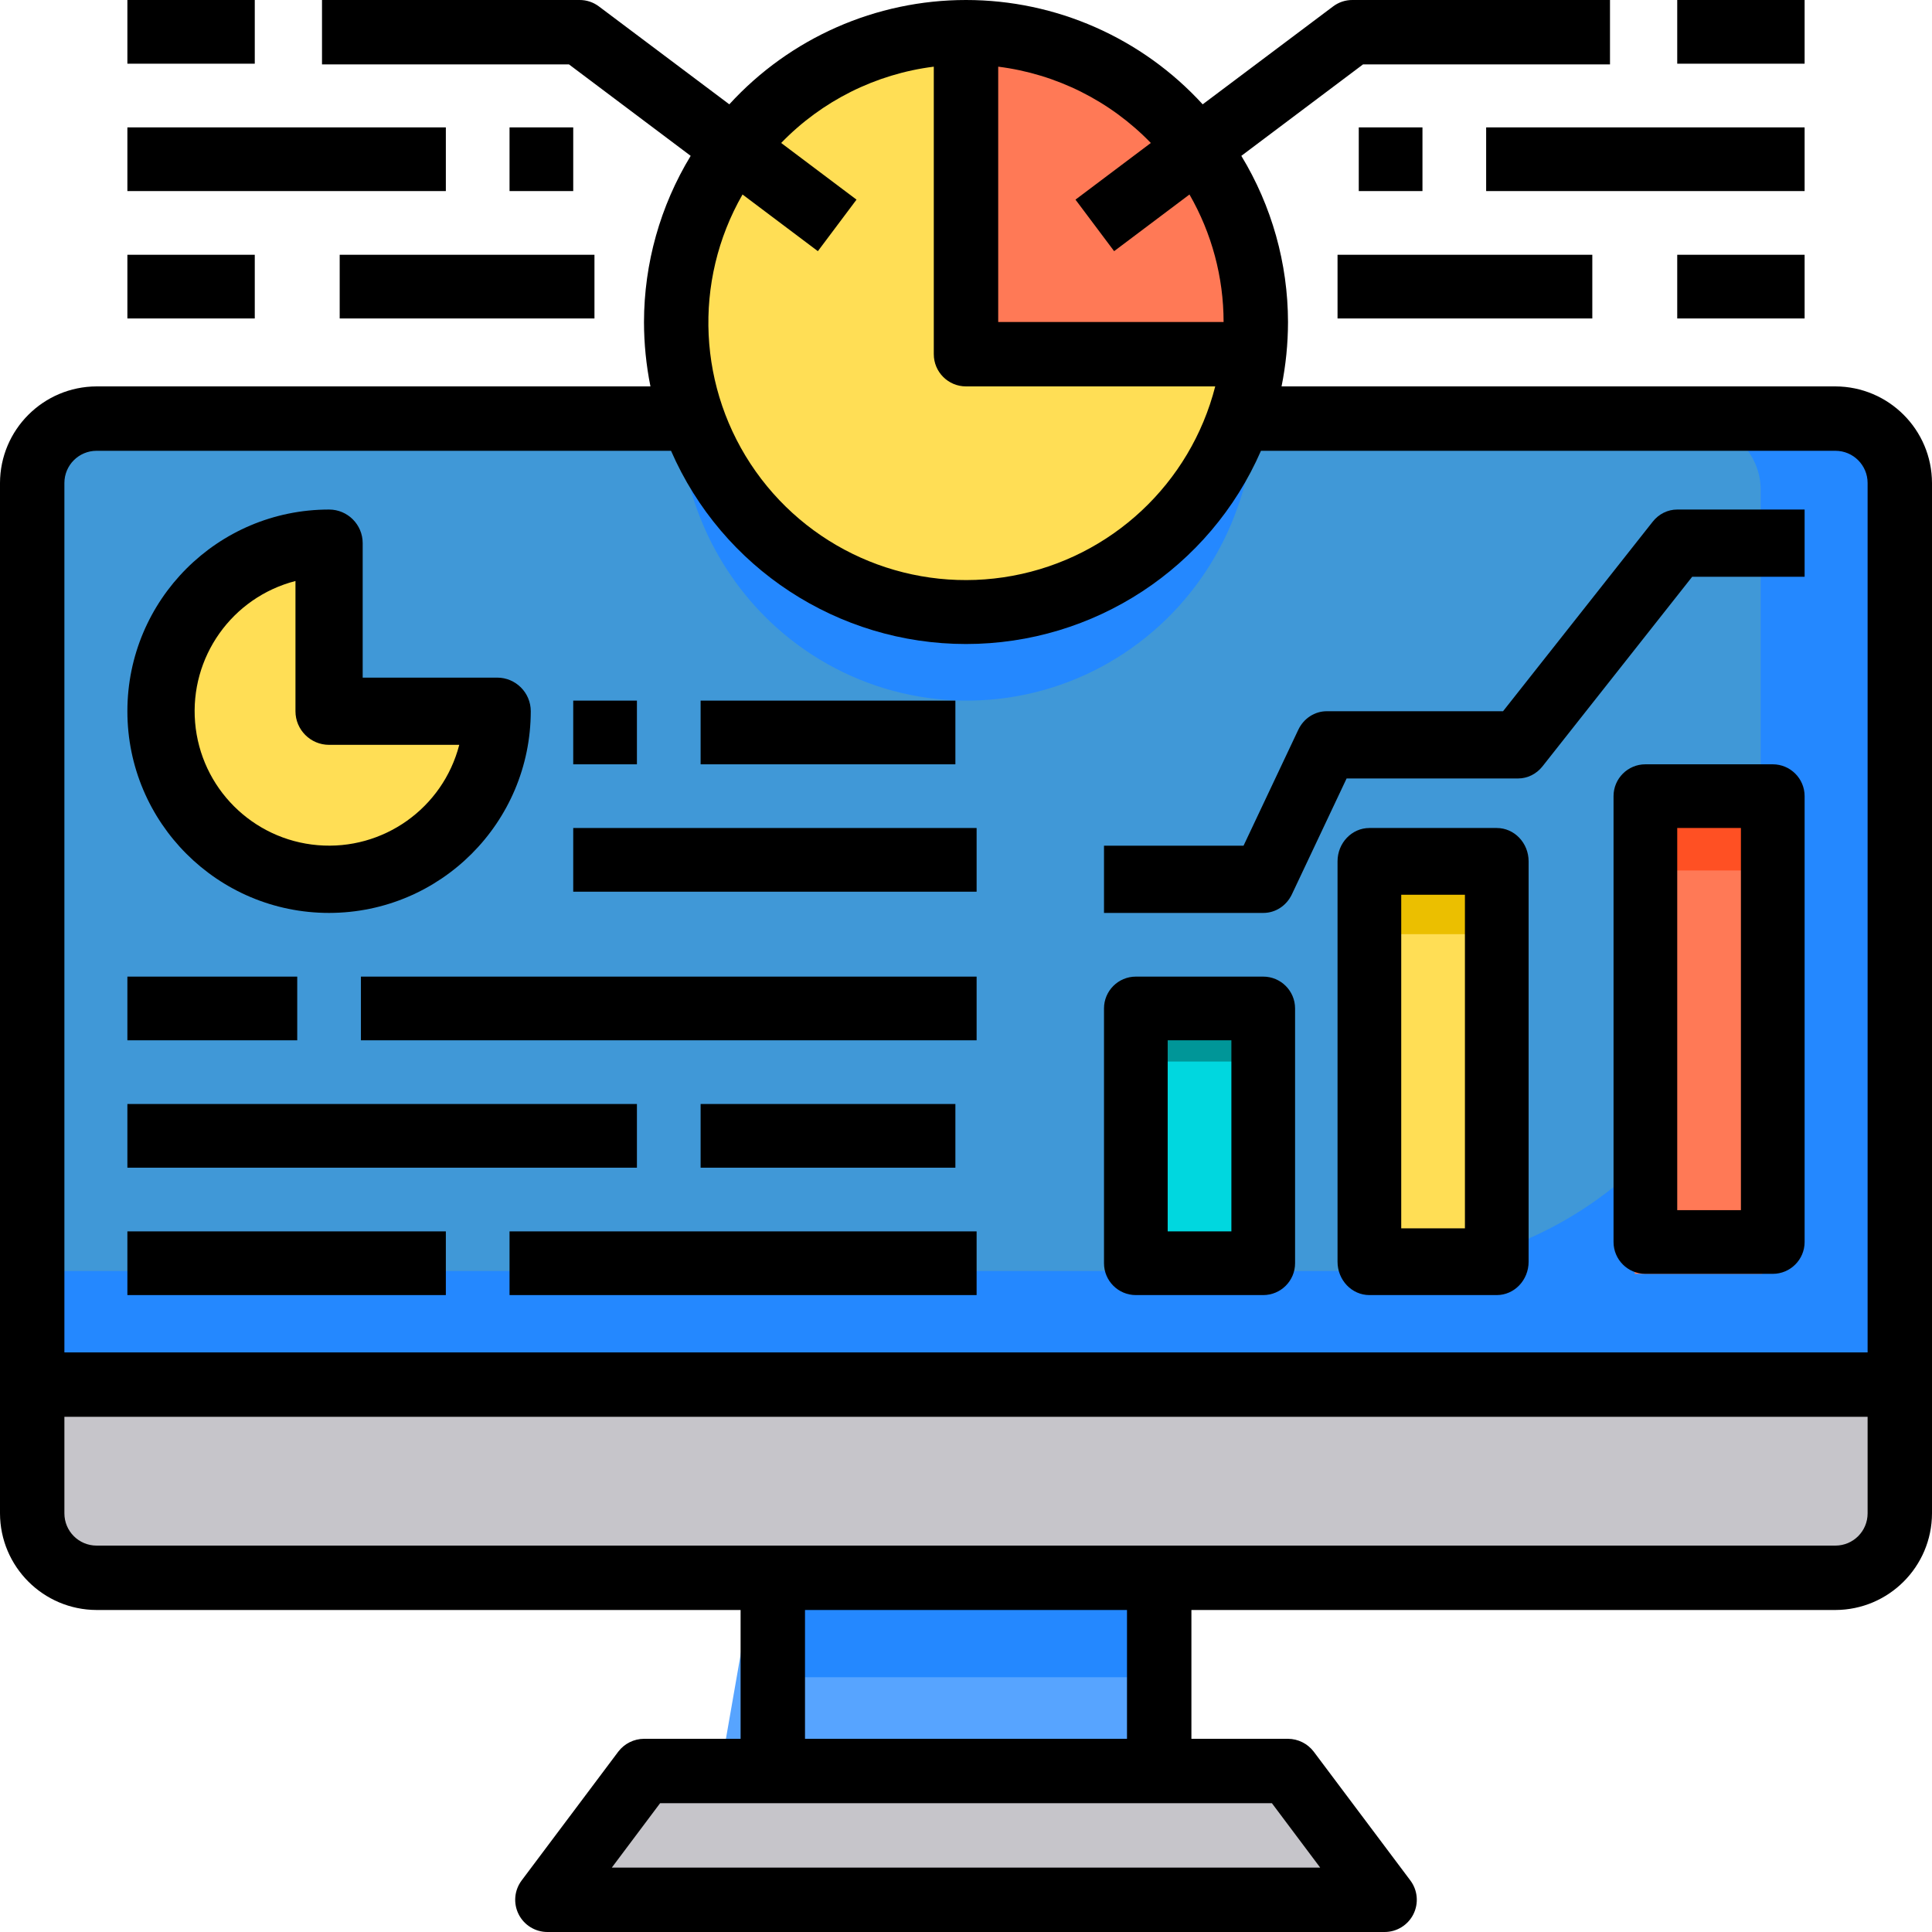
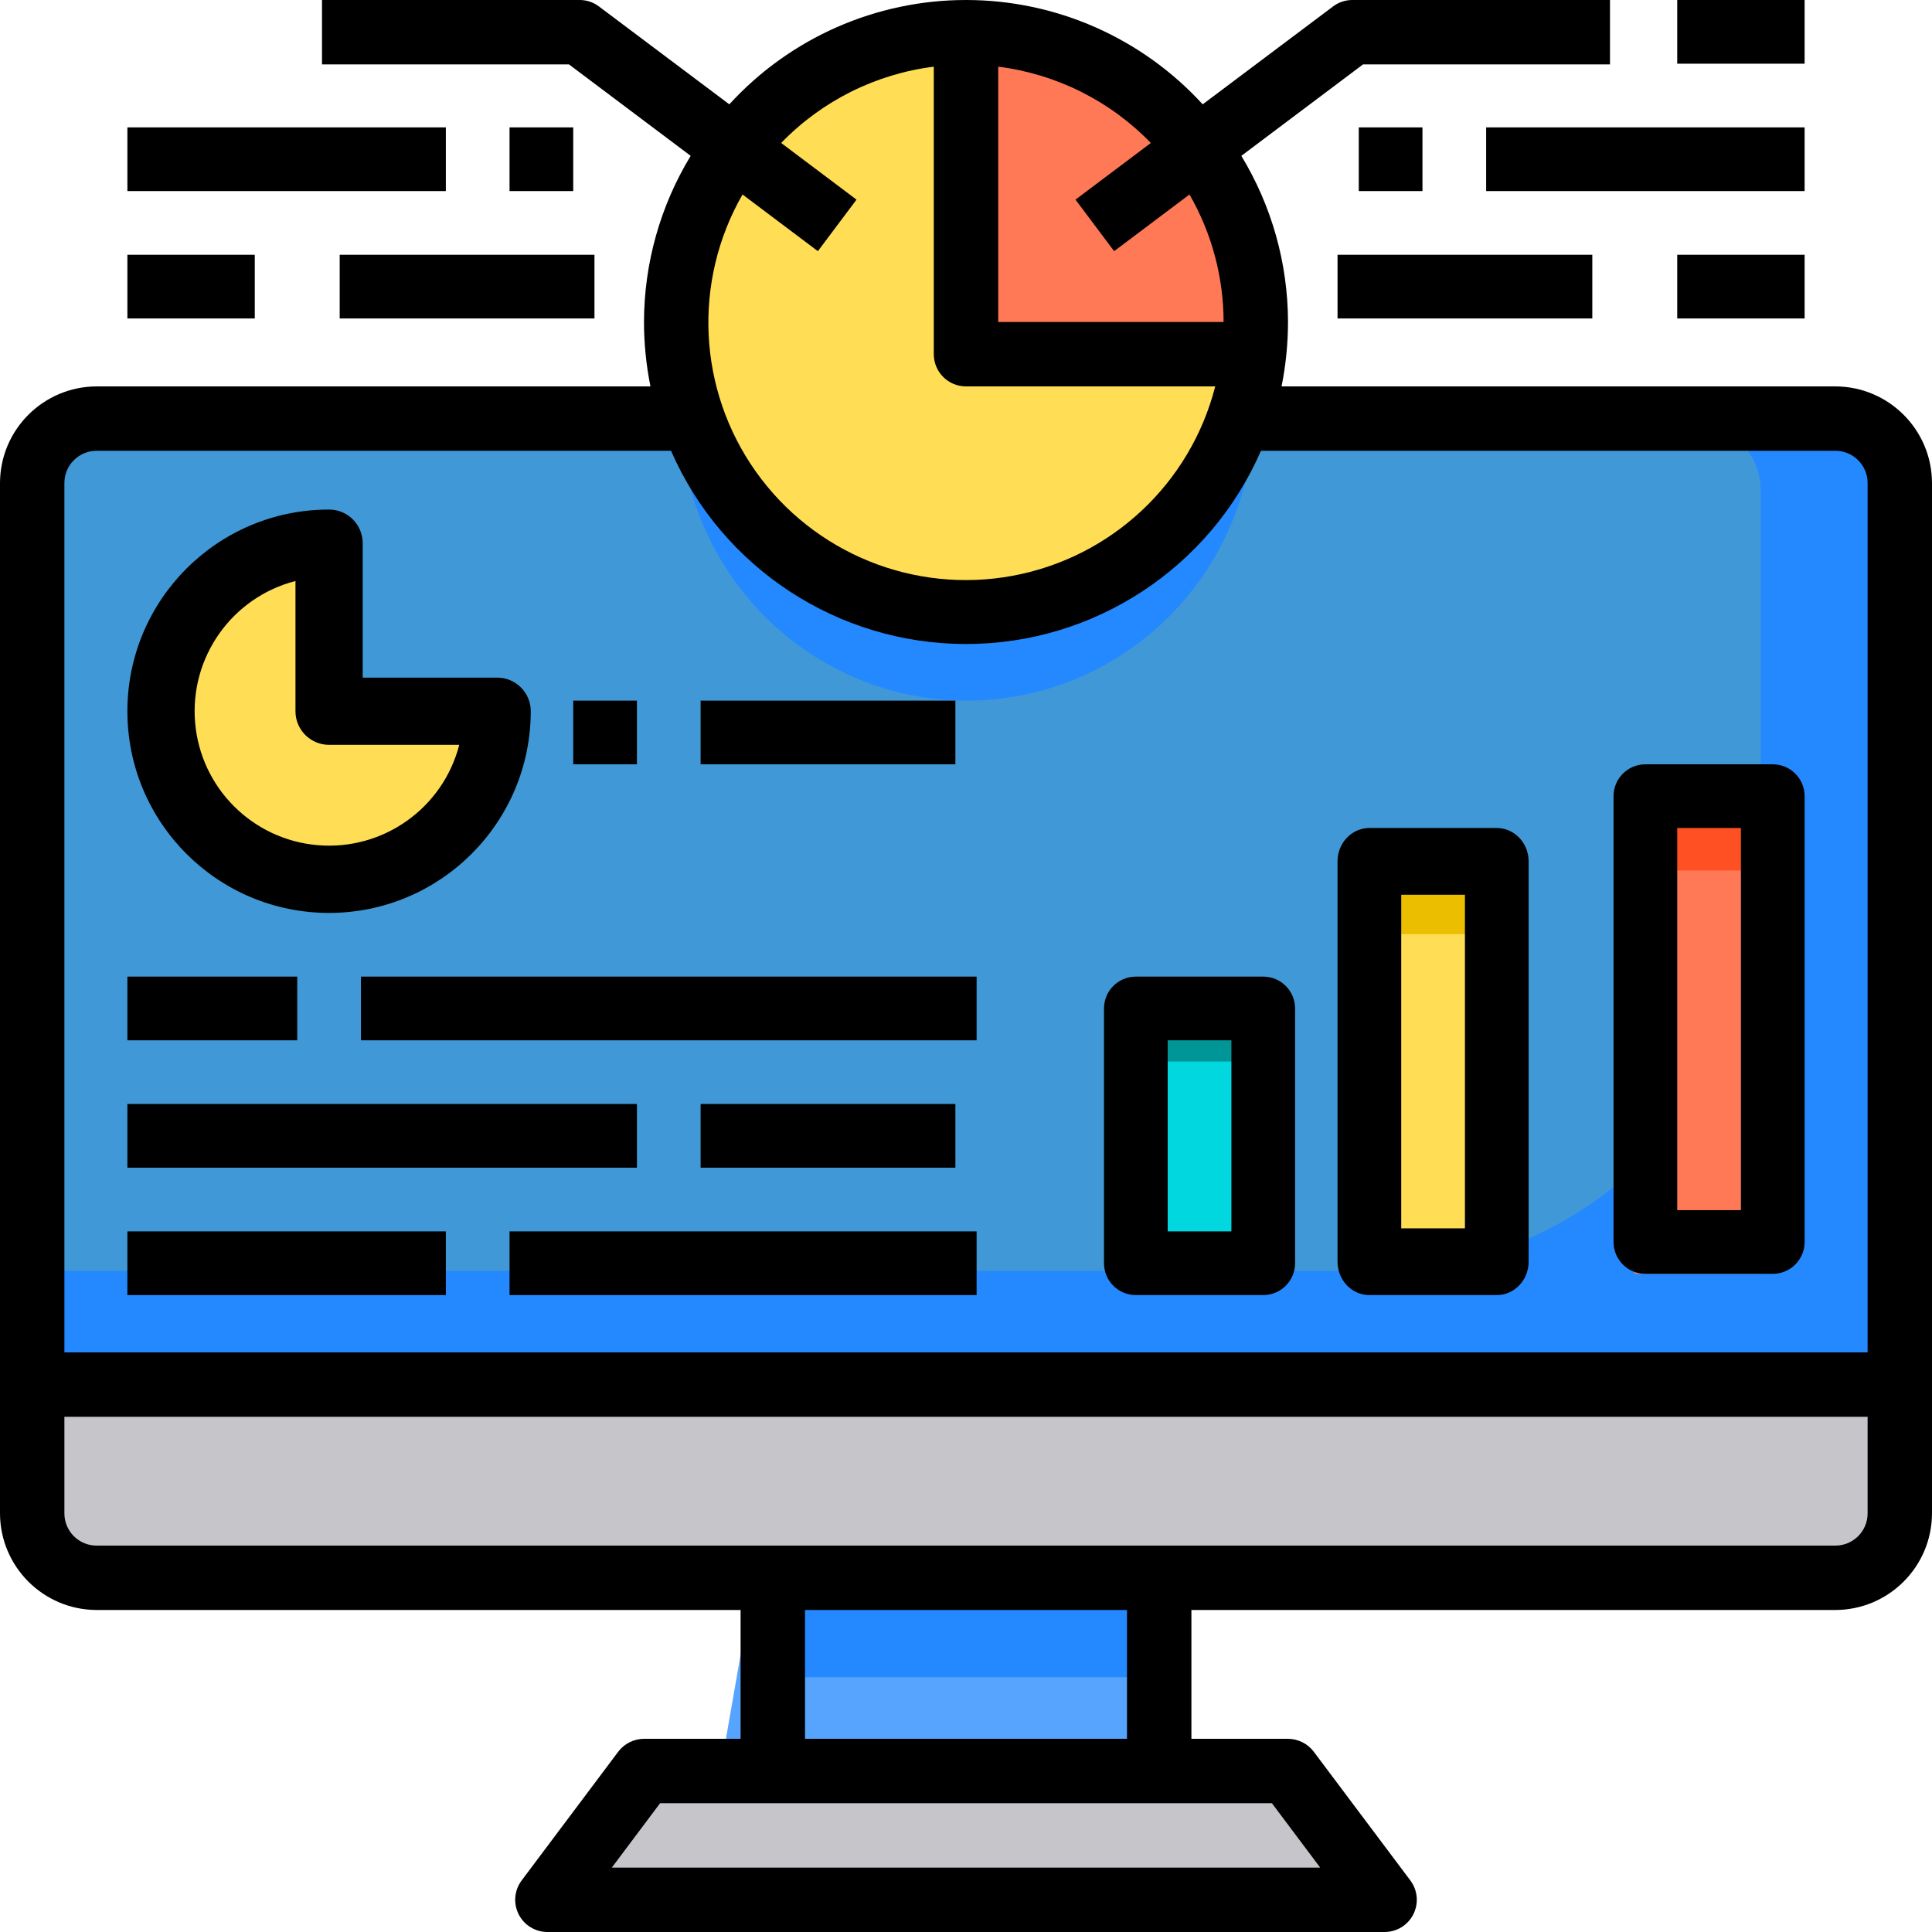
<svg xmlns="http://www.w3.org/2000/svg" width="91px" height="91px" viewBox="0 0 91 91" version="1.1">
  <title>Research Grants</title>
  <g id="Page-1" stroke="none" stroke-width="1" fill="none" fill-rule="evenodd">
    <g id="Research-Grants" fill-rule="nonzero">
      <path d="M89,23.067 L89,66 L1,66 L1,23.067 C1.005,21.375 2.361,20.005 4.034,20 L85.966,20 C87.639,20.005 88.995,21.375 89,23.067 Z" id="Path" fill="#4098D7" />
      <path d="M89,23.067 L89,66 L1,66 L1,59.867 L64.724,59.867 C74.78,59.867 82.931,51.629 82.931,41.467 L82.931,23.067 C82.926,21.375 81.57,20.005 79.897,20 L85.966,20 C87.639,20.005 88.995,21.375 89,23.067 Z" id="Path" fill="#2488FF" />
      <polygon id="Path" fill="#FF7956" points="77 38 83 38 83 60 77 60" />
      <polygon id="Path" fill="#FFDE55" points="65 41 71 41 71 60 65 60" />
      <polygon id="Path" fill="#C6C5CA" points="63 89 27 89 31.5 83 58.5 83" />
      <polygon id="Path" fill="#00DDC2" points="53 47 59 47 59 59 53 59" />
      <path d="M56.2,7.4 C58.021,9.735 59.004,12.578 59,15.5 C59,16.001 58.969,16.502 58.907,17 L45,17 L45,2 C49.407,1.998 53.557,3.999 56.2,7.4 L56.2,7.4 Z" id="Path" fill="#FF7956" />
      <path d="M36.244,25.31 C33.543,22.756 32.009,19.211 32,15.5 C32,8.044 38.064,2 45.545,2 L45.545,17 L59,17 C58.893,18.025 58.66,19.032 58.308,20 C56.783,24.306 53.175,27.551 48.722,28.623 C44.268,29.695 39.573,28.448 36.244,25.31 L36.244,25.31 Z" id="Path" fill="#FFDE55" />
      <path d="M59,20.81 C58.893,21.85 58.66,22.874 58.308,23.857 C56.783,28.232 53.175,31.528 48.722,32.617 C44.268,33.706 39.573,32.439 36.244,29.252 C33.543,26.657 32.009,23.056 32,19.286 C31.999,18.52 32.059,17.756 32.181,17 C32.317,17.778 32.519,18.542 32.783,19.286 C33.489,21.341 34.677,23.192 36.244,24.68 C39.361,27.667 43.692,28.979 47.917,28.216 C52.141,27.452 55.757,24.704 57.661,20.81 L59,20.81 Z" id="Path" fill="#2488FF" />
      <polygon id="Path" fill="#57A4FF" points="56 83 34 83 35.571 74 54.429 74" />
      <path d="M89,65 L89,71 C88.995,72.655 87.639,73.995 85.966,74 L4.034,74 C2.361,73.995 1.005,72.655 1,71 L1,65 L89,65 Z" id="Path" fill="#C6C5CA" />
      <polygon id="Path" fill="#2488FF" points="36 74 55 74 55 79 36 79" />
      <path d="M15.5,33.5 L23,33.5 C23,37.642 19.642,41 15.5,41 C11.358,41 8,37.642 8,33.5 C8,29.358 11.358,26 15.5,26 L15.5,33.5 Z" id="Path" fill="#FFDE55" />
      <polygon id="Path" fill="#00D7DF" points="53 47 59 47 59 59 53 59" />
      <polygon id="Path" fill="#FF5023" points="77 38 83 38 83 41 77 41" />
      <polygon id="Path" fill="#EBBF00" points="65 41 71 41 71 44 65 44" />
      <polygon id="Path" fill="#009698" points="53 47 59 47 59 50 53 50" />
      <path d="M86.45,18.2 L60.363,18.2 C60.564,17.201 60.666,16.185 60.667,15.167 C60.662,12.406 59.902,9.7 58.468,7.341 L64.201,3.033 L75.833,3.033 L75.833,2.14411841e-05 L63.7,2.14411841e-05 C63.372,-0.002 63.052,0.105 62.79,0.303 L56.648,4.914 C53.786,1.783 49.741,2.14411841e-05 45.5,2.14411841e-05 C41.259,2.14411841e-05 37.214,1.783 34.352,4.914 L28.21,0.303 C27.948,0.105 27.628,-0.002 27.3,2.14411841e-05 L15.167,2.14411841e-05 L15.167,3.033 L26.799,3.033 L32.532,7.341 C31.098,9.7 30.338,12.406 30.333,15.167 C30.334,16.185 30.436,17.201 30.637,18.2 L4.55,18.2 C2.04,18.208 0.007,20.24 0,22.75 L0,71.283 C0.007,73.793 2.04,75.826 4.55,75.833 L34.883,75.833 L34.883,81.9 L30.333,81.9 C29.857,81.903 29.409,82.127 29.12,82.507 L24.57,88.573 C24.225,89.033 24.17,89.648 24.427,90.162 C24.684,90.675 25.209,91 25.783,91 L65.217,91 C65.791,91 66.316,90.675 66.573,90.162 C66.83,89.648 66.775,89.033 66.43,88.573 L61.88,82.507 C61.591,82.127 61.143,81.903 60.667,81.9 L56.117,81.9 L56.117,75.833 L86.45,75.833 C88.96,75.826 90.993,73.793 91,71.283 L91,22.75 C90.993,20.24 88.96,18.208 86.45,18.2 Z M47.017,3.14 C49.753,3.484 52.289,4.752 54.206,6.734 L50.657,9.403 L52.477,11.83 L56.026,9.161 C57.078,10.988 57.632,13.059 57.633,15.167 L47.017,15.167 L47.017,3.14 Z M34.974,9.161 L38.523,11.83 L40.343,9.403 L36.794,6.734 C38.711,4.752 41.247,3.484 43.983,3.14 L43.983,16.683 C43.983,17.521 44.662,18.2 45.5,18.2 L57.239,18.2 C56.069,22.778 52.345,26.259 47.698,27.12 C43.052,27.98 38.329,26.062 35.597,22.207 C32.865,18.351 32.622,13.259 34.974,9.161 L34.974,9.161 Z M59.908,84.933 L62.183,87.967 L28.817,87.967 L31.092,84.933 L59.908,84.933 Z M37.917,81.9 L37.917,75.833 L53.083,75.833 L53.083,81.9 L37.917,81.9 Z M87.967,71.283 C87.967,72.121 87.288,72.8 86.45,72.8 L4.55,72.8 C3.712,72.8 3.033,72.121 3.033,71.283 L3.033,66.733 L87.967,66.733 L87.967,71.283 Z M87.967,63.7 L3.033,63.7 L3.033,22.75 C3.033,21.912 3.712,21.233 4.55,21.233 L31.607,21.233 C34.016,26.76 39.471,30.334 45.5,30.334 C51.529,30.334 56.984,26.76 59.393,21.233 L86.45,21.233 C87.288,21.233 87.967,21.912 87.967,22.75 L87.967,63.7 Z" id="Shape" fill="#000000" />
      <polygon id="Path" fill="#000000" points="79 0 85 0 85 3 79 3" />
      <polygon id="Path" fill="#000000" points="64 6 67 6 67 9 64 9" />
      <polygon id="Path" fill="#000000" points="70 6 85 6 85 9 70 9" />
      <polygon id="Path" fill="#000000" points="63 12 75 12 75 15 63 15" />
      <polygon id="Path" fill="#000000" points="79 12 85 12 85 15 79 15" />
-       <polygon id="Path" fill="#000000" points="6 0 12 0 12 3 6 3" />
      <polygon id="Path" fill="#000000" points="24 6 27 6 27 9 24 9" />
      <polygon id="Path" fill="#000000" points="6 6 21 6 21 9 6 9" />
      <polygon id="Path" fill="#000000" points="16 12 28 12 28 15 16 15" />
      <polygon id="Path" fill="#000000" points="6 12 12 12 12 15 6 15" />
      <polygon id="Path" fill="#000000" points="6 46 14 46 14 49 6 49" />
      <polygon id="Path" fill="#000000" points="17 46 46 46 46 49 17 49" />
      <polygon id="Path" fill="#000000" points="6 52 30 52 30 55 6 55" />
      <polygon id="Path" fill="#000000" points="33 52 45 52 45 55 33 55" />
      <polygon id="Path" fill="#000000" points="6 58 21 58 21 61 6 61" />
      <polygon id="Path" fill="#000000" points="24 58 46 58 46 61 24 61" />
      <path d="M53.5,61 L59.5,61 C60.328,61 61,60.328 61,59.5 L61,47.5 C61,46.672 60.328,46 59.5,46 L53.5,46 C52.672,46 52,46.672 52,47.5 L52,59.5 C52,60.328 52.672,61 53.5,61 Z M55,49 L58,49 L58,58 L55,58 L55,49 Z" id="Shape" fill="#000000" />
      <path d="M70.5,39 L64.5,39 C63.672,39 63,39.704 63,40.571 L63,59.429 C63,60.296 63.672,61 64.5,61 L70.5,61 C71.328,61 72,60.296 72,59.429 L72,40.571 C72,39.704 71.328,39 70.5,39 Z M69,57.857 L66,57.857 L66,42.143 L69,42.143 L69,57.857 Z" id="Shape" fill="#000000" />
      <path d="M83.5,36 L77.5,36 C76.672,36 76,36.672 76,37.5 L76,58.5 C76,59.328 76.672,60 77.5,60 L83.5,60 C84.328,60 85,59.328 85,58.5 L85,37.5 C85,36.672 84.328,36 83.5,36 Z M82,57 L79,57 L79,39 L82,39 L82,57 Z" id="Shape" fill="#000000" />
      <path d="M15.5,43 C20.745,42.995 24.995,38.745 25,33.5 C25,32.626 24.291,31.917 23.417,31.917 L17.083,31.917 L17.083,25.583 C17.083,24.709 16.374,24 15.5,24 C10.253,24 6,28.253 6,33.5 C6,38.747 10.253,43 15.5,43 Z M13.917,27.366 L13.917,33.5 C13.917,34.374 14.626,35.083 15.5,35.083 L21.632,35.083 C20.859,38.073 18.043,40.069 14.967,39.809 C11.89,39.549 9.449,37.108 9.19,34.031 C8.93,30.954 10.927,28.138 13.917,27.366 L13.917,27.366 Z" id="Shape" fill="#000000" />
      <polygon id="Path" fill="#000000" points="27 33 30 33 30 36 27 36" />
      <polygon id="Path" fill="#000000" points="33 33 45 33 45 36 33 36" />
-       <polygon id="Path" fill="#000000" points="27 39 46 39 46 42 27 42" />
-       <path d="M60.85,42.124 L63.427,36.667 L71.5,36.667 C71.946,36.667 72.368,36.458 72.653,36.097 L79.704,27.167 L85,27.167 L85,24 L79,24 C78.554,24 78.132,24.209 77.847,24.57 L70.796,33.5 L62.5,33.5 C61.929,33.497 61.405,33.836 61.15,34.376 L58.573,39.833 L52,39.833 L52,43 L59.5,43 C60.071,43.003 60.595,42.664 60.85,42.124 Z" id="Path" fill="#000000" />
    </g>
  </g>
</svg>